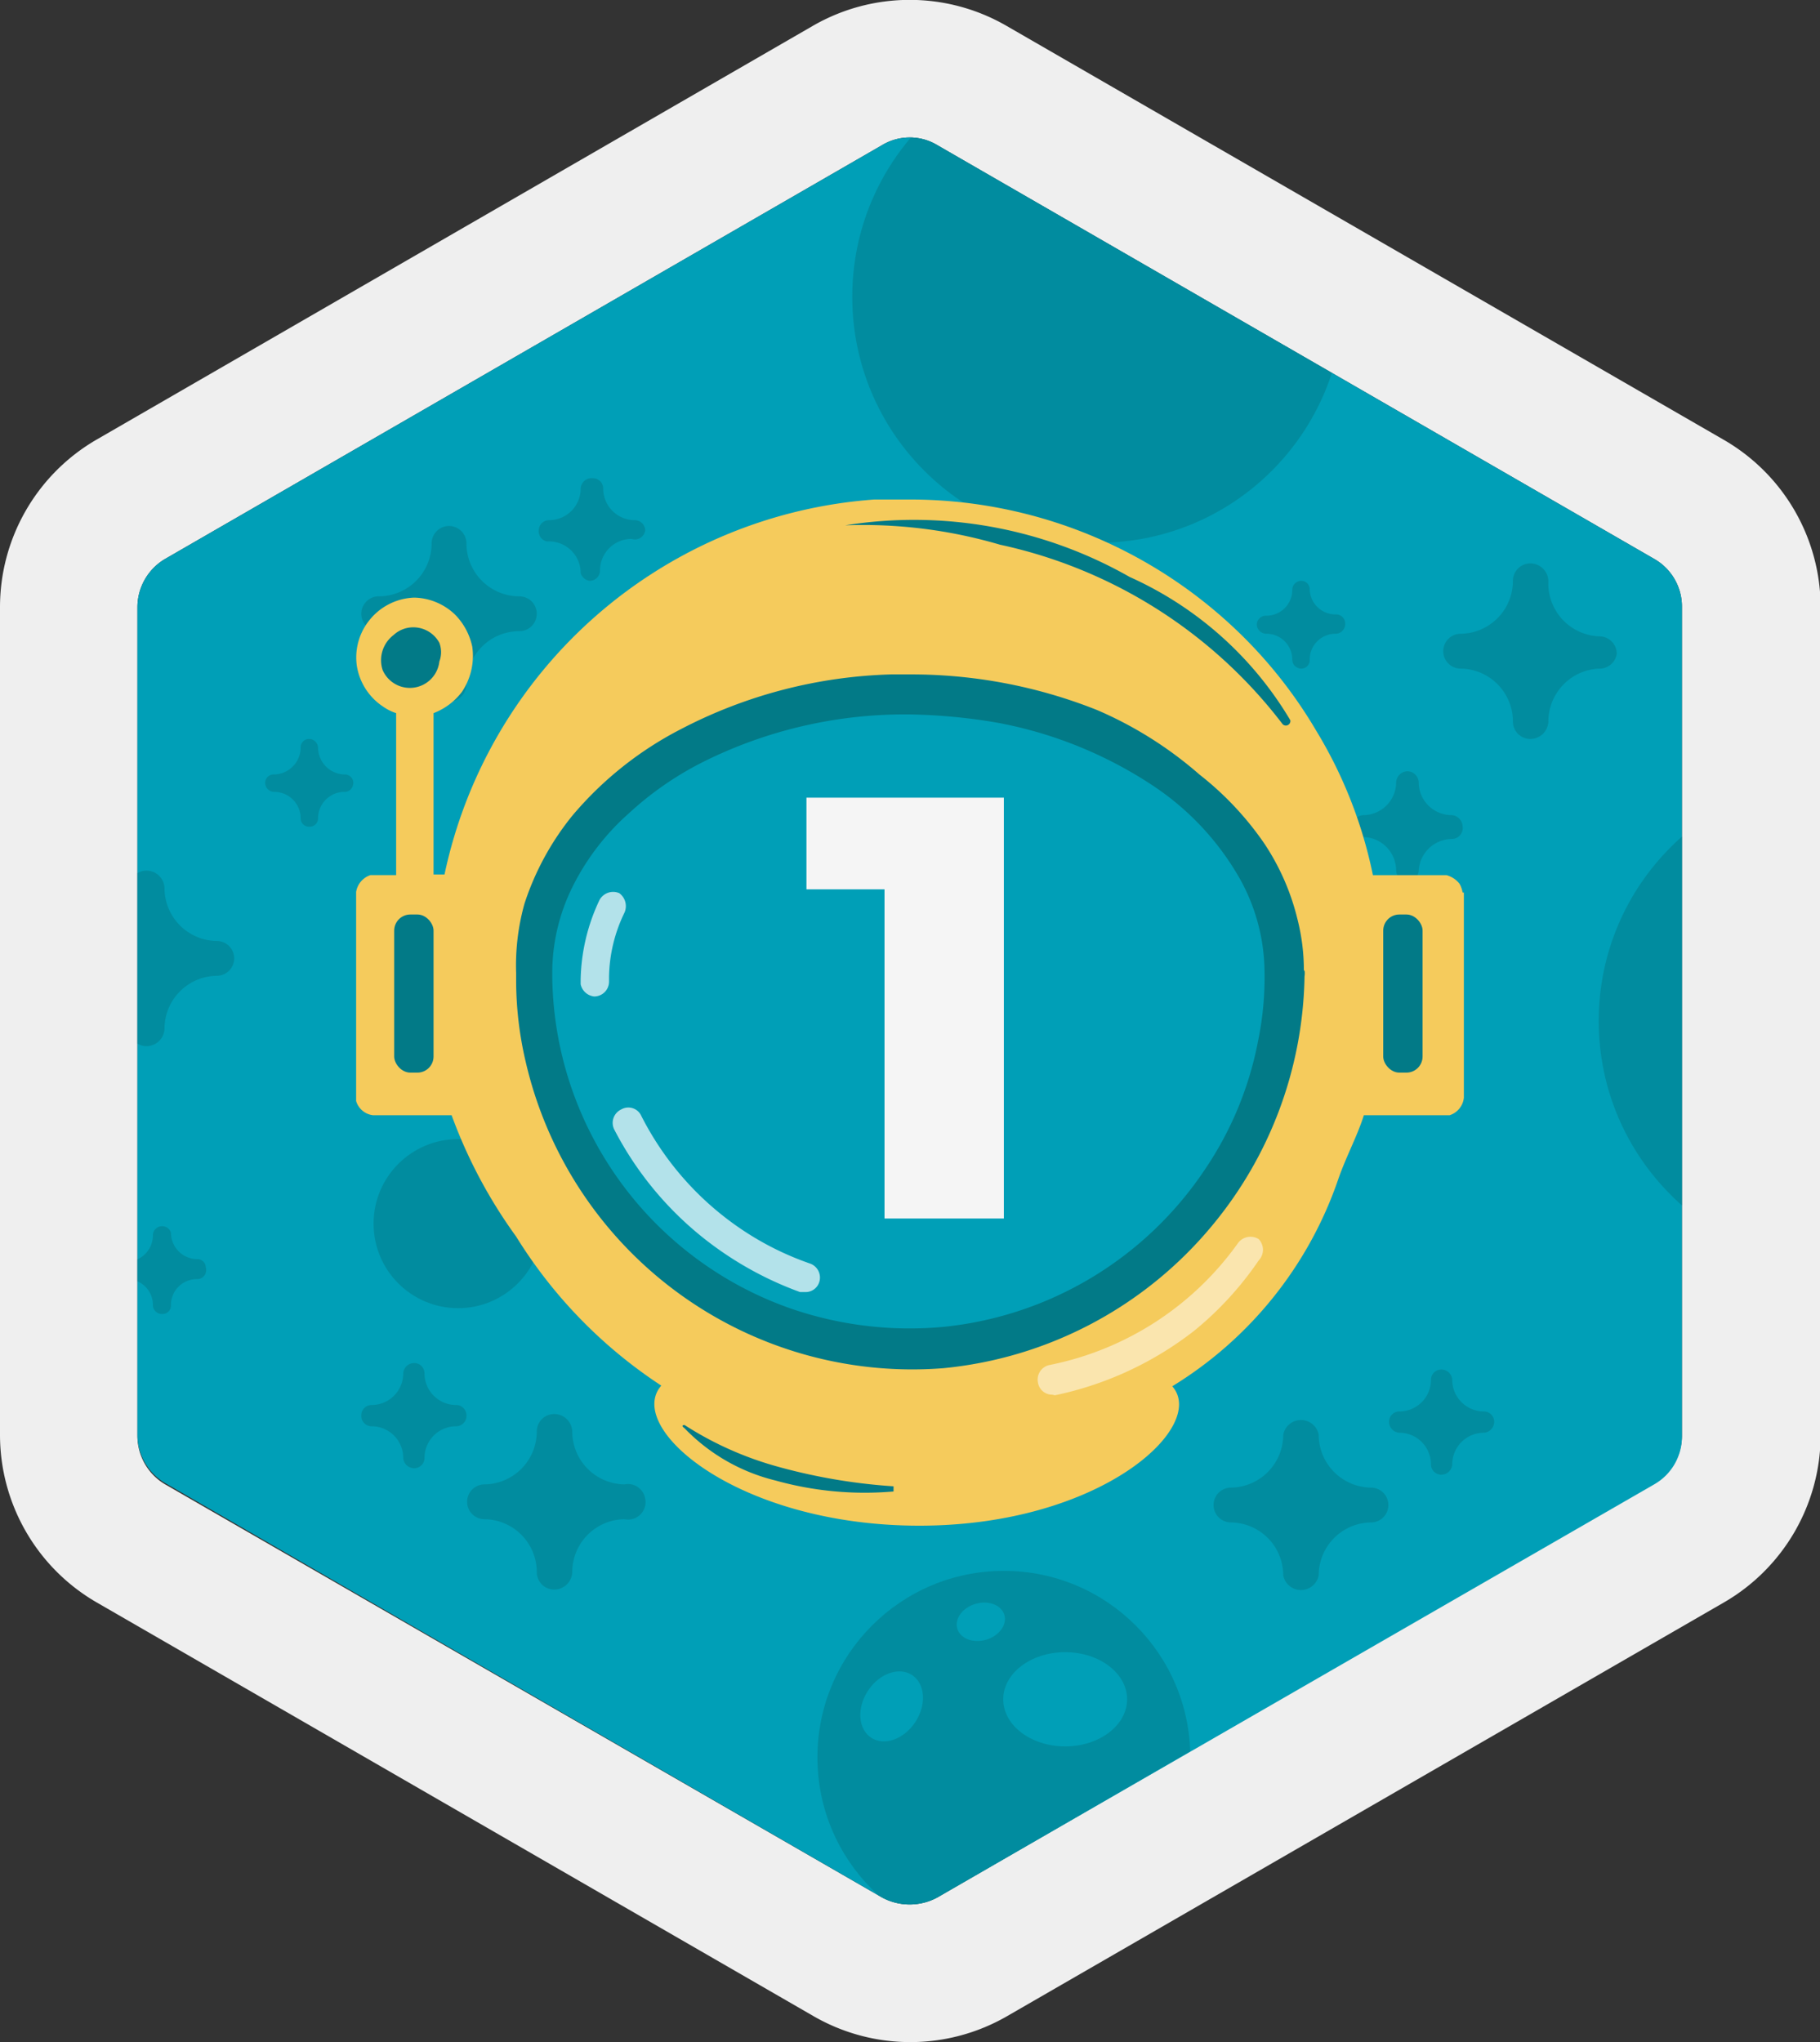
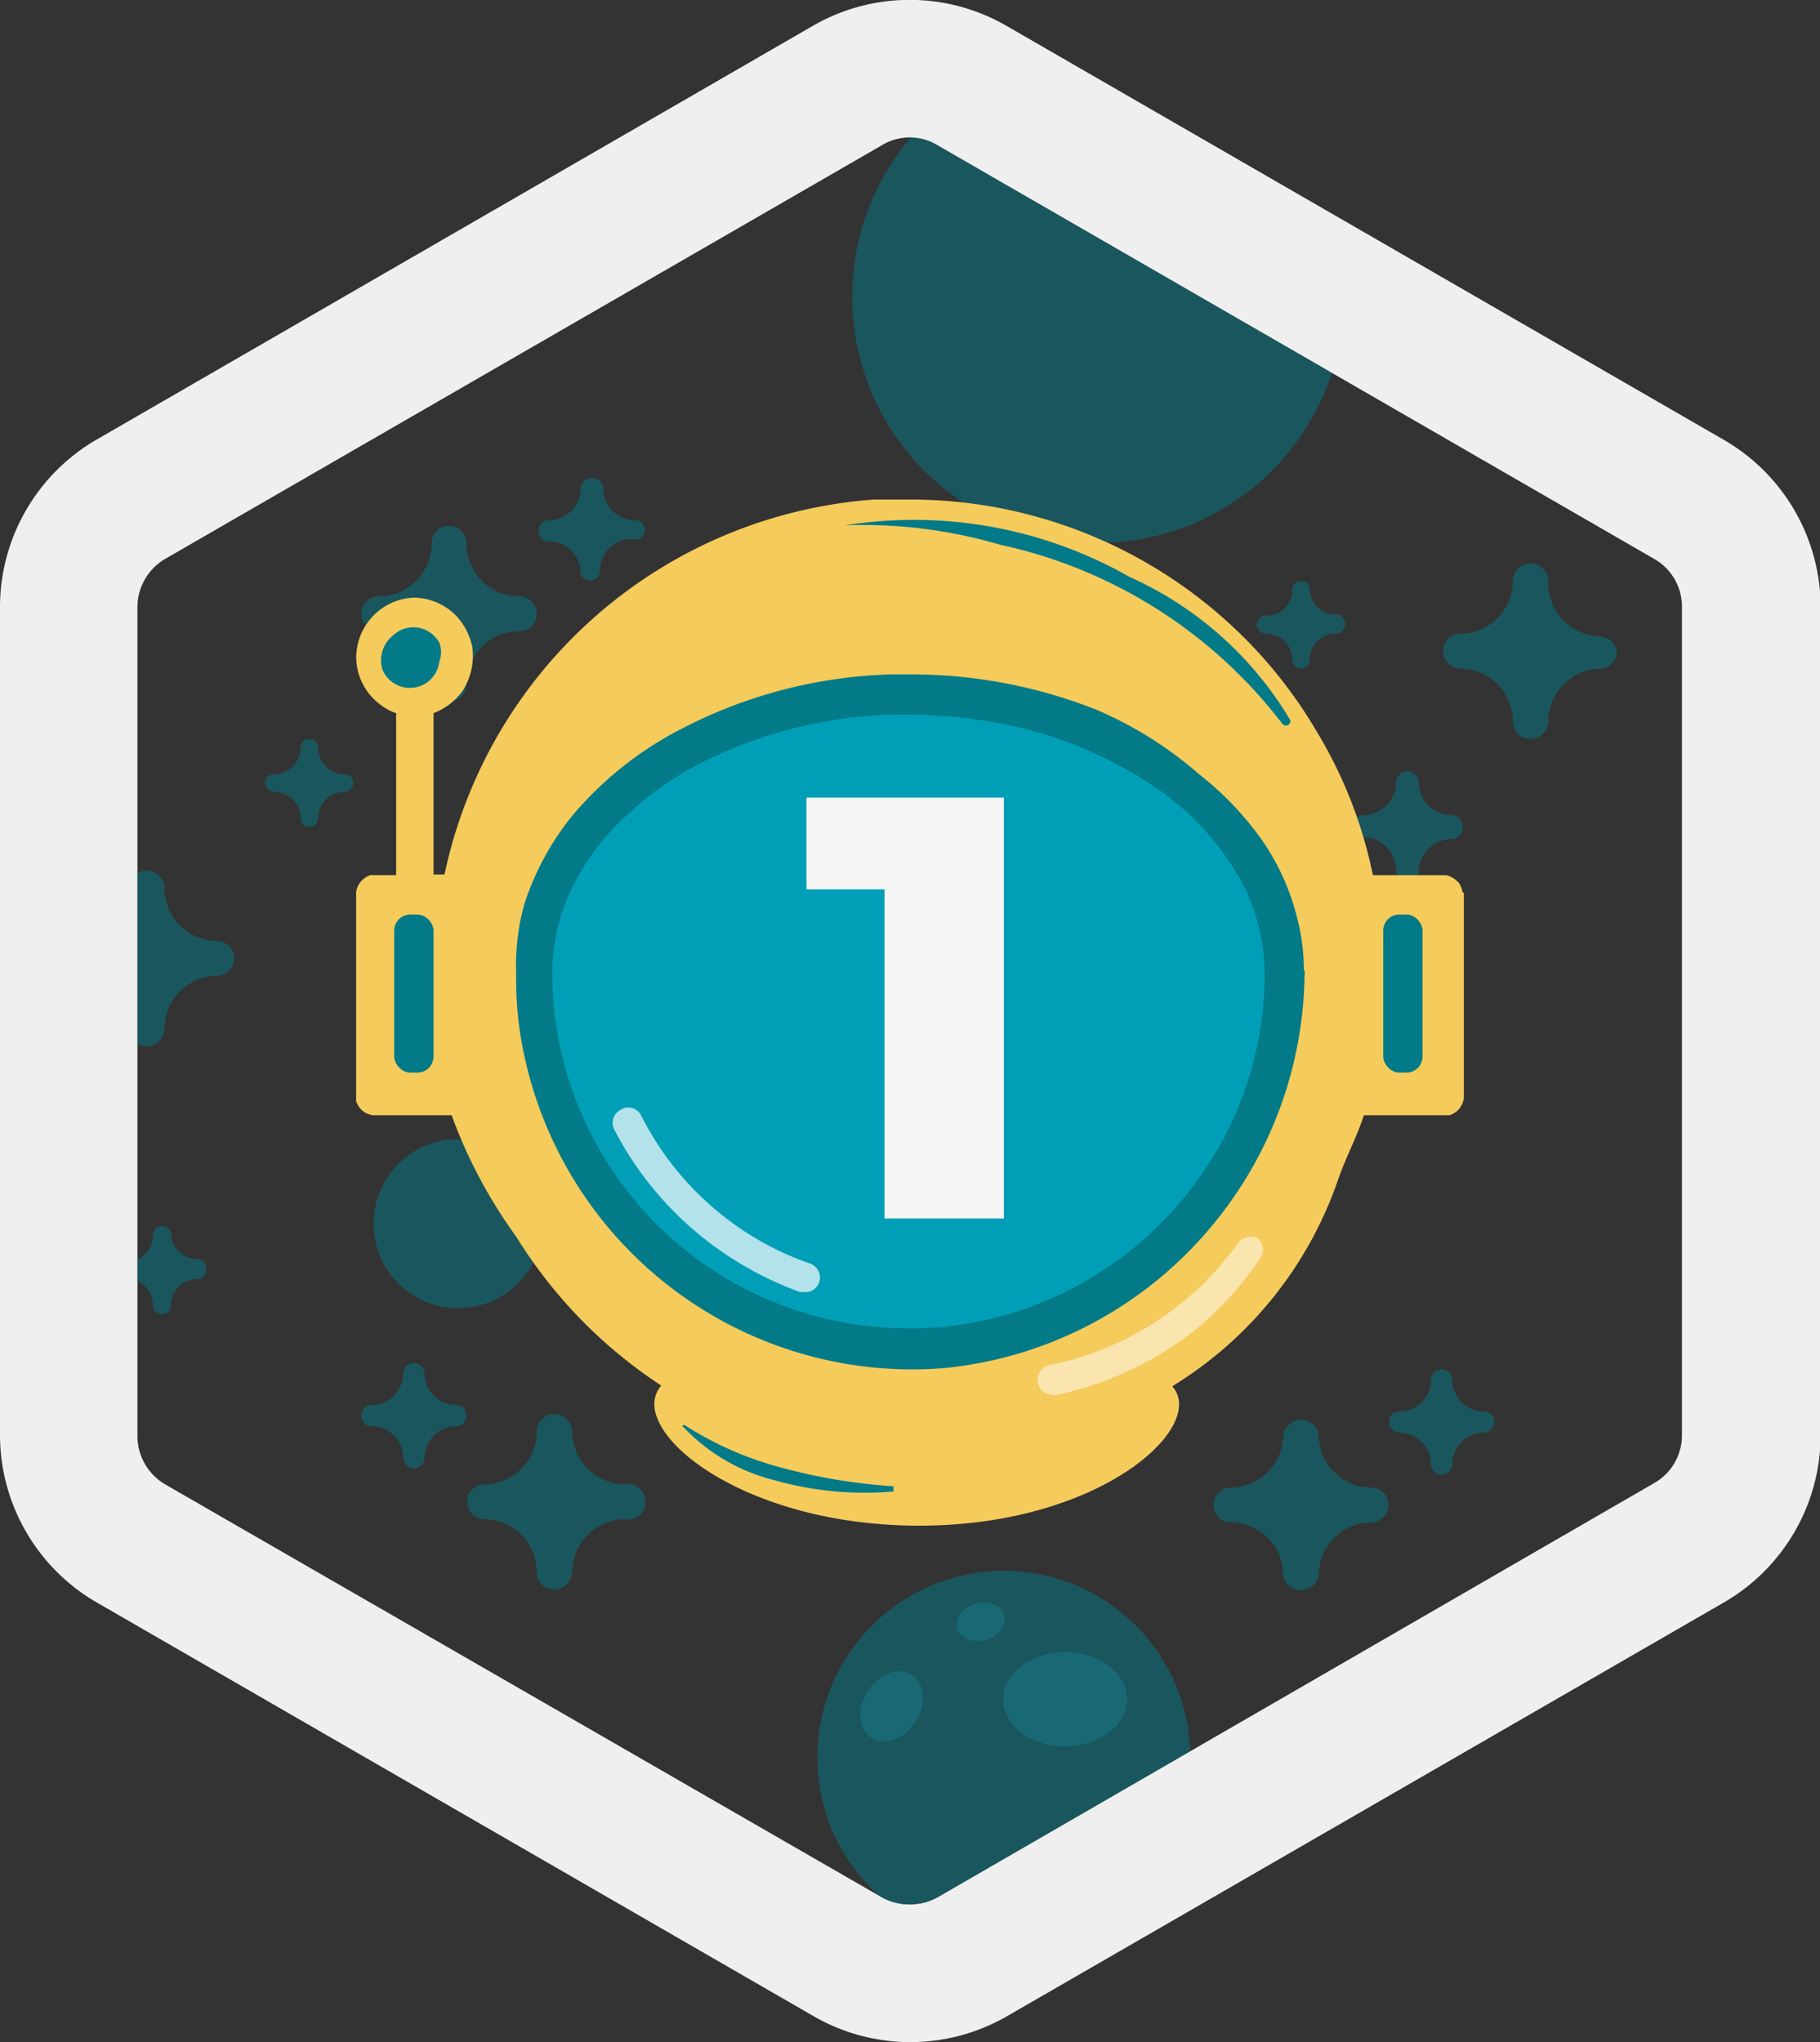
<svg xmlns="http://www.w3.org/2000/svg" id="Livello_1" data-name="Livello 1" viewBox="0 0 28.21 31.64">
  <rect x="0" y="0" width="28.21" height="31.64" fill="#333333" stroke="none" />
  <defs>
    <style>.cls-1{fill:none;}.cls-2{fill:#efefef;}.cls-3{fill:#009fb7;}.cls-4{opacity:0.5;}.cls-5{clip-path:url(#clip-path);}.cls-6{fill:#027a87;}.cls-7{fill:#f5cb5c;}.cls-8{fill:#fff;}.cls-9{opacity:0.7;}.cls-10{fill:#f5f5f5;}</style>
    <clipPath id="clip-path">
      <path class="cls-1" d="M14.1,2.13a.82.82,0,0,1,.43.12L25.64,8.66a.85.85,0,0,1,.43.75V22.24a.85.85,0,0,1-.43.74L14.53,29.4a.9.9,0,0,1-.86,0L2.56,23a.87.87,0,0,1-.43-.74V9.41a.87.87,0,0,1,.43-.75L13.67,2.25a.82.82,0,0,1,.43-.12" />
    </clipPath>
  </defs>
  <title>Tavola disegno 271</title>
  <path class="cls-2" d="M26.71,6.81,15.6.4a3,3,0,0,0-3,0L1.5,6.81A3,3,0,0,0,0,9.41V22.23a3,3,0,0,0,1.5,2.6l11.11,6.41a3,3,0,0,0,3,0l11.11-6.41a3,3,0,0,0,1.5-2.6V9.41A3,3,0,0,0,26.71,6.81Zm-.64,15.42a.85.85,0,0,1-.43.75L14.53,29.4a.9.9,0,0,1-.86,0L2.56,23a.87.87,0,0,1-.43-.75V9.41a.87.87,0,0,1,.43-.75L13.67,2.25a.83.83,0,0,1,.86,0L25.64,8.66a.85.85,0,0,1,.43.75Z" />
  <path class="cls-3" d="M9.21,15.47A.24.24,0,0,1,9,15.25v-.07H9a3,3,0,0,1,.29-1.23.24.24,0,0,1,.31-.11.25.25,0,0,1,.11.31,2.35,2.35,0,0,0-.24,1v.07a.23.23,0,0,1-.23.23Z" />
  <path class="cls-3" d="M9.63,17.18a.22.22,0,0,1,.31.1,4.65,4.65,0,0,0,1.4,1.65,4.58,4.58,0,0,0,1.22.64.23.23,0,0,1-.08.45H12.4a5.33,5.33,0,0,1-1.33-.71,5.2,5.2,0,0,1-1.55-1.81A.23.23,0,0,1,9.63,17.18Z" />
  <polygon class="cls-3" points="13.71 13.78 12.5 13.78 12.5 12.36 15.56 12.36 15.56 18.88 13.71 18.88 13.71 13.78" />
-   <path class="cls-3" d="M25.64,8.66,14.53,2.25a.83.83,0,0,0-.86,0L2.56,8.66a.87.87,0,0,0-.43.75V22.23a.87.87,0,0,0,.43.75L13.67,29.4a.9.9,0,0,0,.86,0L25.64,23a.85.85,0,0,0,.43-.75V9.41A.85.85,0,0,0,25.64,8.66ZM8.56,15.08a3,3,0,0,1,.3-1.28,3.75,3.75,0,0,1,.89-1.17,5,5,0,0,1,1.14-.79,7,7,0,0,1,3.22-.74,8.82,8.82,0,0,1,1.36.13,6.52,6.52,0,0,1,2.44,1,4.24,4.24,0,0,1,1.31,1.42,3,3,0,0,1,.38,1.43v0h0a4.87,4.87,0,0,1-.1,1,5.32,5.32,0,0,1-.83,2,5.54,5.54,0,0,1-4.05,2.43,5.68,5.68,0,0,1-2.35-.28,5.74,5.74,0,0,1-1.45-.76,5.59,5.59,0,0,1-1.67-2,5.5,5.5,0,0,1-.59-2.42Z" />
  <g class="cls-4">
    <g class="cls-5">
      <path class="cls-6" d="M5.87,9.78a.82.82,0,0,1,.82.82.27.27,0,0,0,.54,0,.82.82,0,0,1,.82-.82.27.27,0,0,0,0-.54.82.82,0,0,1-.82-.82.27.27,0,0,0-.54,0,.82.82,0,0,1-.82.82.27.27,0,1,0,0,.54Z" />
      <path class="cls-6" d="M8.48,8.39A.49.49,0,0,1,9,8.88.17.17,0,0,0,9.14,9a.16.16,0,0,0,.16-.16.49.49,0,0,1,.49-.49A.16.16,0,0,0,10,8.22a.16.16,0,0,0-.16-.16.49.49,0,0,1-.49-.49.16.16,0,0,0-.16-.16A.17.17,0,0,0,9,7.57a.49.49,0,0,1-.49.49.16.16,0,0,0-.16.16A.16.16,0,0,0,8.48,8.39Z" />
      <path class="cls-6" d="M19.08,23.59a.82.82,0,0,1,.81.82.28.28,0,0,0,.55,0,.82.82,0,0,1,.81-.82.27.27,0,1,0,0-.54.82.82,0,0,1-.81-.82.28.28,0,0,0-.55,0,.82.82,0,0,1-.81.82.27.27,0,1,0,0,.54Z" />
      <path class="cls-6" d="M21.69,22.2a.49.49,0,0,1,.49.49.16.16,0,0,0,.16.16.17.17,0,0,0,.17-.16A.49.49,0,0,1,23,22.2a.17.17,0,0,0,.16-.17.16.16,0,0,0-.16-.16.49.49,0,0,1-.49-.49.17.17,0,0,0-.17-.16.16.16,0,0,0-.16.16.49.49,0,0,1-.49.49.16.16,0,0,0-.16.16A.17.17,0,0,0,21.69,22.2Z" />
      <path class="cls-6" d="M10,23.22A.27.27,0,0,0,9.68,23a.82.82,0,0,1-.81-.82.28.28,0,0,0-.28-.27.27.27,0,0,0-.27.27.82.82,0,0,1-.81.82.27.27,0,1,0,0,.54.82.82,0,0,1,.81.82.27.27,0,0,0,.27.27.28.28,0,0,0,.28-.27.82.82,0,0,1,.81-.82A.27.27,0,0,0,10,23.22Z" />
      <path class="cls-6" d="M7.23,21.93a.16.16,0,0,0-.16-.16.49.49,0,0,1-.49-.49.16.16,0,0,0-.16-.16.17.17,0,0,0-.17.16.49.49,0,0,1-.49.49.16.16,0,0,0-.16.16.16.16,0,0,0,.16.17.49.49,0,0,1,.49.49.17.17,0,0,0,.17.16.16.16,0,0,0,.16-.16.49.49,0,0,1,.49-.49A.16.16,0,0,0,7.23,21.93Z" />
      <path class="cls-6" d="M25.06,10.13a.27.27,0,0,0-.27-.27A.82.82,0,0,1,24,9a.28.28,0,0,0-.28-.27.27.27,0,0,0-.27.27.82.82,0,0,1-.81.82.27.27,0,1,0,0,.54.82.82,0,0,1,.81.82.27.27,0,0,0,.27.27.28.28,0,0,0,.28-.27.82.82,0,0,1,.81-.82A.27.27,0,0,0,25.06,10.13Z" />
      <path class="cls-6" d="M3.63,14.85a.27.27,0,0,0-.27-.27.82.82,0,0,1-.81-.82.28.28,0,0,0-.28-.27.27.27,0,0,0-.27.27.82.82,0,0,1-.82.82.27.27,0,1,0,0,.54.82.82,0,0,1,.82.82.27.27,0,0,0,.27.27.28.28,0,0,0,.28-.27.82.82,0,0,1,.81-.82A.27.27,0,0,0,3.63,14.85Z" />
      <path class="cls-6" d="M5.47,12.17A.13.13,0,0,0,5.34,12a.42.42,0,0,1-.41-.41.14.14,0,0,0-.14-.14.13.13,0,0,0-.13.14.42.42,0,0,1-.41.41.13.13,0,0,0-.14.13.14.14,0,0,0,.14.14.41.41,0,0,1,.41.41.13.13,0,0,0,.13.13.13.13,0,0,0,.14-.13.41.41,0,0,1,.41-.41A.13.13,0,0,0,5.47,12.17Z" />
      <path class="cls-6" d="M3.19,19.64a.13.13,0,0,0-.14-.13.41.41,0,0,1-.4-.41A.14.14,0,0,0,2.51,19a.14.14,0,0,0-.14.14.41.41,0,0,1-.4.41.13.13,0,0,0-.14.13.14.14,0,0,0,.14.14.4.4,0,0,1,.4.41.14.14,0,0,0,.14.13.13.13,0,0,0,.14-.13.4.4,0,0,1,.4-.41A.14.14,0,0,0,3.19,19.64Z" />
      <circle class="cls-6" cx="17.02" cy="4.6" r="3.81" />
      <circle class="cls-6" cx="15.56" cy="27.23" r="2.89" />
-       <circle class="cls-6" cx="28.59" cy="15.82" r="3.81" />
      <circle class="cls-6" cx="7.1" cy="18.96" r="1.31" />
      <path class="cls-6" d="M20.85,9.66a.14.14,0,0,0-.14-.14.4.4,0,0,1-.41-.4A.13.13,0,0,0,20.17,9a.14.14,0,0,0-.14.14.4.4,0,0,1-.41.4.14.14,0,0,0-.14.14.15.15,0,0,0,.14.14.4.4,0,0,1,.41.4.14.14,0,0,0,.14.14.13.13,0,0,0,.13-.14.4.4,0,0,1,.41-.4A.15.15,0,0,0,20.85,9.66Z" />
      <path class="cls-6" d="M22.67,12.8a.18.18,0,0,0-.17-.17.51.51,0,0,1-.51-.51.18.18,0,0,0-.17-.17.18.18,0,0,0-.18.17.51.51,0,0,1-.51.51.18.18,0,0,0-.17.17.17.17,0,0,0,.17.17.52.52,0,0,1,.51.52.18.18,0,0,0,.18.17.18.18,0,0,0,.17-.17A.52.52,0,0,1,22.5,13,.17.17,0,0,0,22.67,12.8Z" />
      <ellipse class="cls-3" cx="13.82" cy="26.44" rx="0.58" ry="0.44" transform="translate(-15.88 23.62) rotate(-56.98)" />
      <ellipse class="cls-3" cx="15.2" cy="25.13" rx="0.38" ry="0.29" transform="translate(-6.37 5.2) rotate(-16.1)" />
      <ellipse class="cls-3" cx="16.51" cy="26.33" rx="0.96" ry="0.73" />
    </g>
  </g>
  <path class="cls-1" d="M6.11,16.62h.61V14.17H6.11Z" />
  <path class="cls-1" d="M21.44,16.62h.62V14.17h-.62Z" />
  <path class="cls-1" d="M6.41,10.49a.32.32,0,0,0,.31-.26.34.34,0,0,0,0-.2.31.31,0,0,0-.26-.15h0a.3.3,0,0,0-.2.08.3.3,0,0,0,.2.53Z" />
  <path class="cls-7" d="M22.67,13.83a.39.39,0,0,0-.05-.14.39.39,0,0,0-.2-.13H21.28a7,7,0,0,0-.88-2.24,7.18,7.18,0,0,0-1.26-1.58,7.33,7.33,0,0,0-5.05-2h0l-.54,0a7.35,7.35,0,0,0-6.66,5.81H6.72V11.05a1,1,0,0,0,.44-.33,1,1,0,0,0,.16-.7,1,1,0,0,0-.27-.5.94.94,0,0,0-.63-.26h0a.93.93,0,0,0-.71.37.92.92,0,0,0-.18.68.93.93,0,0,0,.41.64.75.75,0,0,0,.2.1v2.51h-.4a.33.33,0,0,0-.22.26V17s0,0,0,.06a.31.31,0,0,0,.26.22H7A7.68,7.68,0,0,0,8,19.16a7.43,7.43,0,0,0,2.25,2.31h0c-.57.65,1.18,2.17,4,2.17s4.47-1.54,3.92-2.16h0a6.06,6.06,0,0,0,2.57-3.2c.12-.35.3-.68.4-1h1.33a.32.32,0,0,0,.22-.27V13.83ZM19.6,15.12a4.87,4.87,0,0,1-.1,1,5.32,5.32,0,0,1-.83,2,5.54,5.54,0,0,1-4.05,2.43,5.68,5.68,0,0,1-2.35-.28,5.74,5.74,0,0,1-1.45-.76,5.68,5.68,0,0,1-1.67-2,5.5,5.5,0,0,1-.59-2.42v-.08a3,3,0,0,1,.3-1.28,3.75,3.75,0,0,1,.89-1.17,5,5,0,0,1,1.14-.79,7,7,0,0,1,3.22-.74,8.82,8.82,0,0,1,1.36.13,6.52,6.52,0,0,1,2.44,1,4.24,4.24,0,0,1,1.31,1.42,3,3,0,0,1,.38,1.43v0Z" />
  <g class="cls-4">
    <path class="cls-8" d="M16.31,21.61a.22.22,0,0,1-.22-.18.23.23,0,0,1,.18-.28,4.72,4.72,0,0,0,2.92-1.89.24.24,0,0,1,.32-.06.24.24,0,0,1,0,.33,5.12,5.12,0,0,1-1,1.09,5.26,5.26,0,0,1-2.16,1Z" />
  </g>
  <path class="cls-6" d="M10.61,22.08s-.07,0,0,.05a2.92,2.92,0,0,0,1.41.81,5.14,5.14,0,0,0,1.83.17,0,0,0,0,0,0-.08A8.88,8.88,0,0,1,12,22.71,5.23,5.23,0,0,1,10.61,22.08Z" />
  <path class="cls-6" d="M13.1,8.14a6.76,6.76,0,0,1,4.41.8A5.52,5.52,0,0,1,20,11.16a.07.07,0,0,1-.12.06A7.5,7.5,0,0,0,15.5,8.44,7.51,7.51,0,0,0,13.1,8.14Z" />
  <rect class="cls-6" x="21.44" y="14.17" width="0.61" height="2.45" rx="0.25" ry="0.25" />
  <rect class="cls-6" x="6.11" y="14.17" width="0.61" height="2.45" rx="0.25" ry="0.25" />
  <path class="cls-6" d="M6.1,9.84a.45.45,0,0,1,.31-.12h0a.46.46,0,0,1,.4.24.41.41,0,0,1,0,.29.46.46,0,0,1-.88.13A.49.49,0,0,1,6.1,9.84Z" />
  <path class="cls-3" d="M19.79,15a3.17,3.17,0,0,0-.39-1.48A4.45,4.45,0,0,0,18,12.09a6.54,6.54,0,0,0-2.52-1,7.4,7.4,0,0,0-1.41-.13,7.11,7.11,0,0,0-3.33.76,5.37,5.37,0,0,0-1.18.81,3.89,3.89,0,0,0-.92,1.22,3.05,3.05,0,0,0-.31,1.33v.08A5.69,5.69,0,0,0,9,17.64a5.76,5.76,0,0,0,1.73,2,5.48,5.48,0,0,0,1.49.79,5.78,5.78,0,0,0,2.44.29,5.69,5.69,0,0,0,4.19-2.51,5.69,5.69,0,0,0,.86-2.1,5.16,5.16,0,0,0,.1-1h0Z" />
  <g class="cls-9">
-     <path class="cls-8" d="M9.68,14.14a2.35,2.35,0,0,0-.24,1v.07a.23.23,0,0,1-.23.23h0A.24.24,0,0,1,9,15.25v-.07H9a3,3,0,0,1,.29-1.23.24.24,0,0,1,.31-.11A.25.25,0,0,1,9.68,14.14Z" />
-   </g>
+     </g>
  <g class="cls-9">
    <path class="cls-8" d="M12.7,19.86a.22.22,0,0,1-.22.16H12.4a5.33,5.33,0,0,1-1.33-.71,5.2,5.2,0,0,1-1.55-1.81.23.23,0,0,1,.11-.31.22.22,0,0,1,.31.1,4.65,4.65,0,0,0,1.4,1.65,4.58,4.58,0,0,0,1.22.64A.23.23,0,0,1,12.7,19.86Z" />
  </g>
  <path class="cls-10" d="M12.5,12.36v1.42h1.21v5.1h1.85V12.36Z" />
  <path class="cls-6" d="M20.21,15.05a3.21,3.21,0,0,0-.1-.81,3.67,3.67,0,0,0-.52-1.18,4.83,4.83,0,0,0-1-1.06A6,6,0,0,0,17,11a7.78,7.78,0,0,0-2.9-.55h-.29a7.49,7.49,0,0,0-3.26.85,5.47,5.47,0,0,0-1.68,1.34A4.26,4.26,0,0,0,8.13,14,3.55,3.55,0,0,0,8,15.08H8v.1a5.53,5.53,0,0,0,.15,1.28,6.15,6.15,0,0,0,6.47,4.74A6.18,6.18,0,0,0,18.78,19a6.19,6.19,0,0,0,1.44-3.87.34.34,0,0,0,0-.1Zm-.71,1.08a5.32,5.32,0,0,1-.83,2,5.54,5.54,0,0,1-4.05,2.43,5.66,5.66,0,0,1-2.35-.28,5.52,5.52,0,0,1-3.12-2.73,5.5,5.5,0,0,1-.59-2.42v-.08a3,3,0,0,1,.3-1.28,3.75,3.75,0,0,1,.89-1.17,5,5,0,0,1,1.14-.79,7,7,0,0,1,3.22-.74,8.82,8.82,0,0,1,1.36.13,6.52,6.52,0,0,1,2.44,1,4.24,4.24,0,0,1,1.31,1.42,3,3,0,0,1,.38,1.43v0h0A4.87,4.87,0,0,1,19.5,16.13Z" />
</svg>